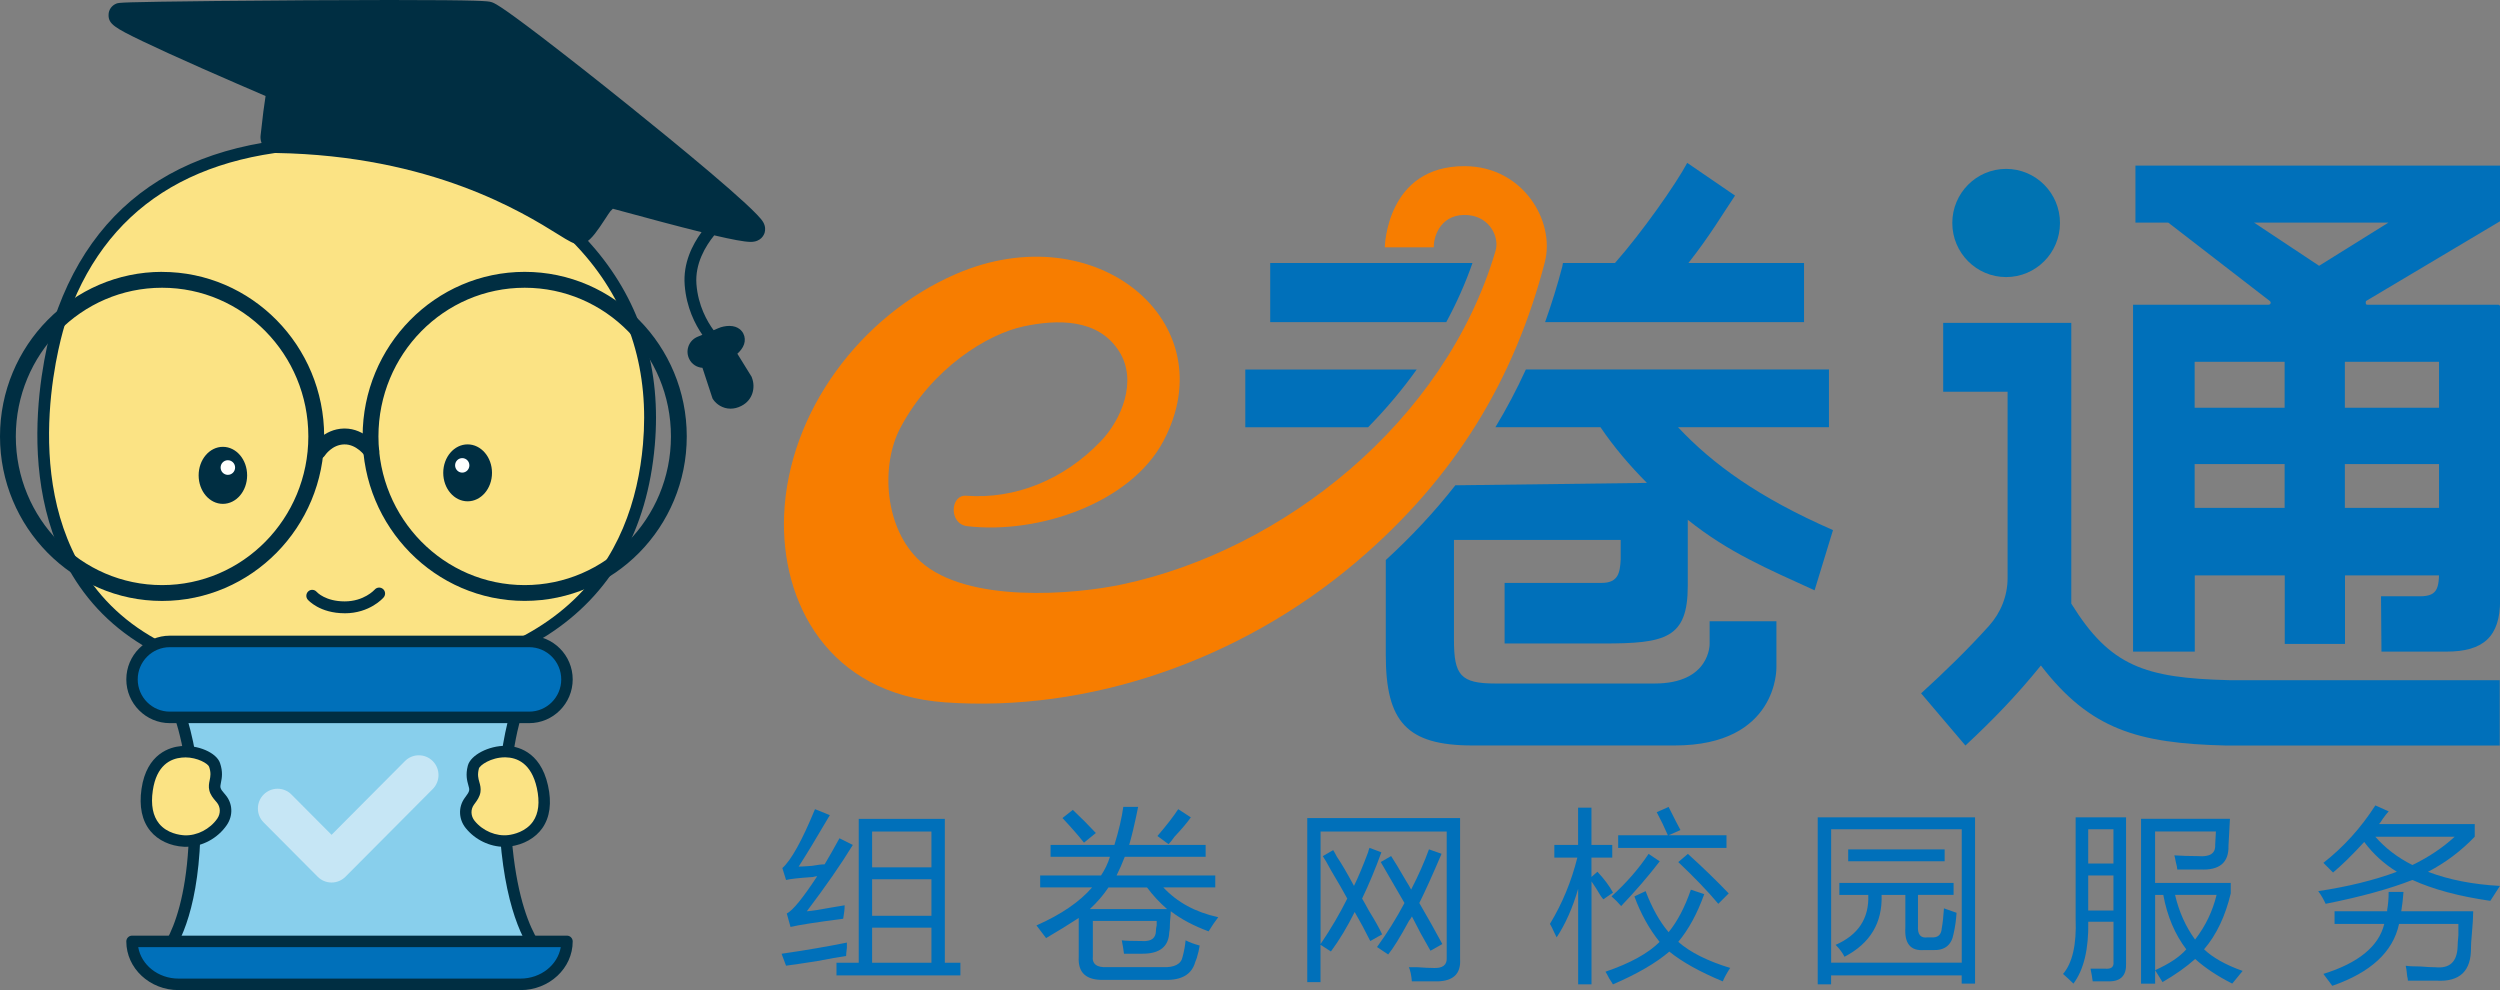
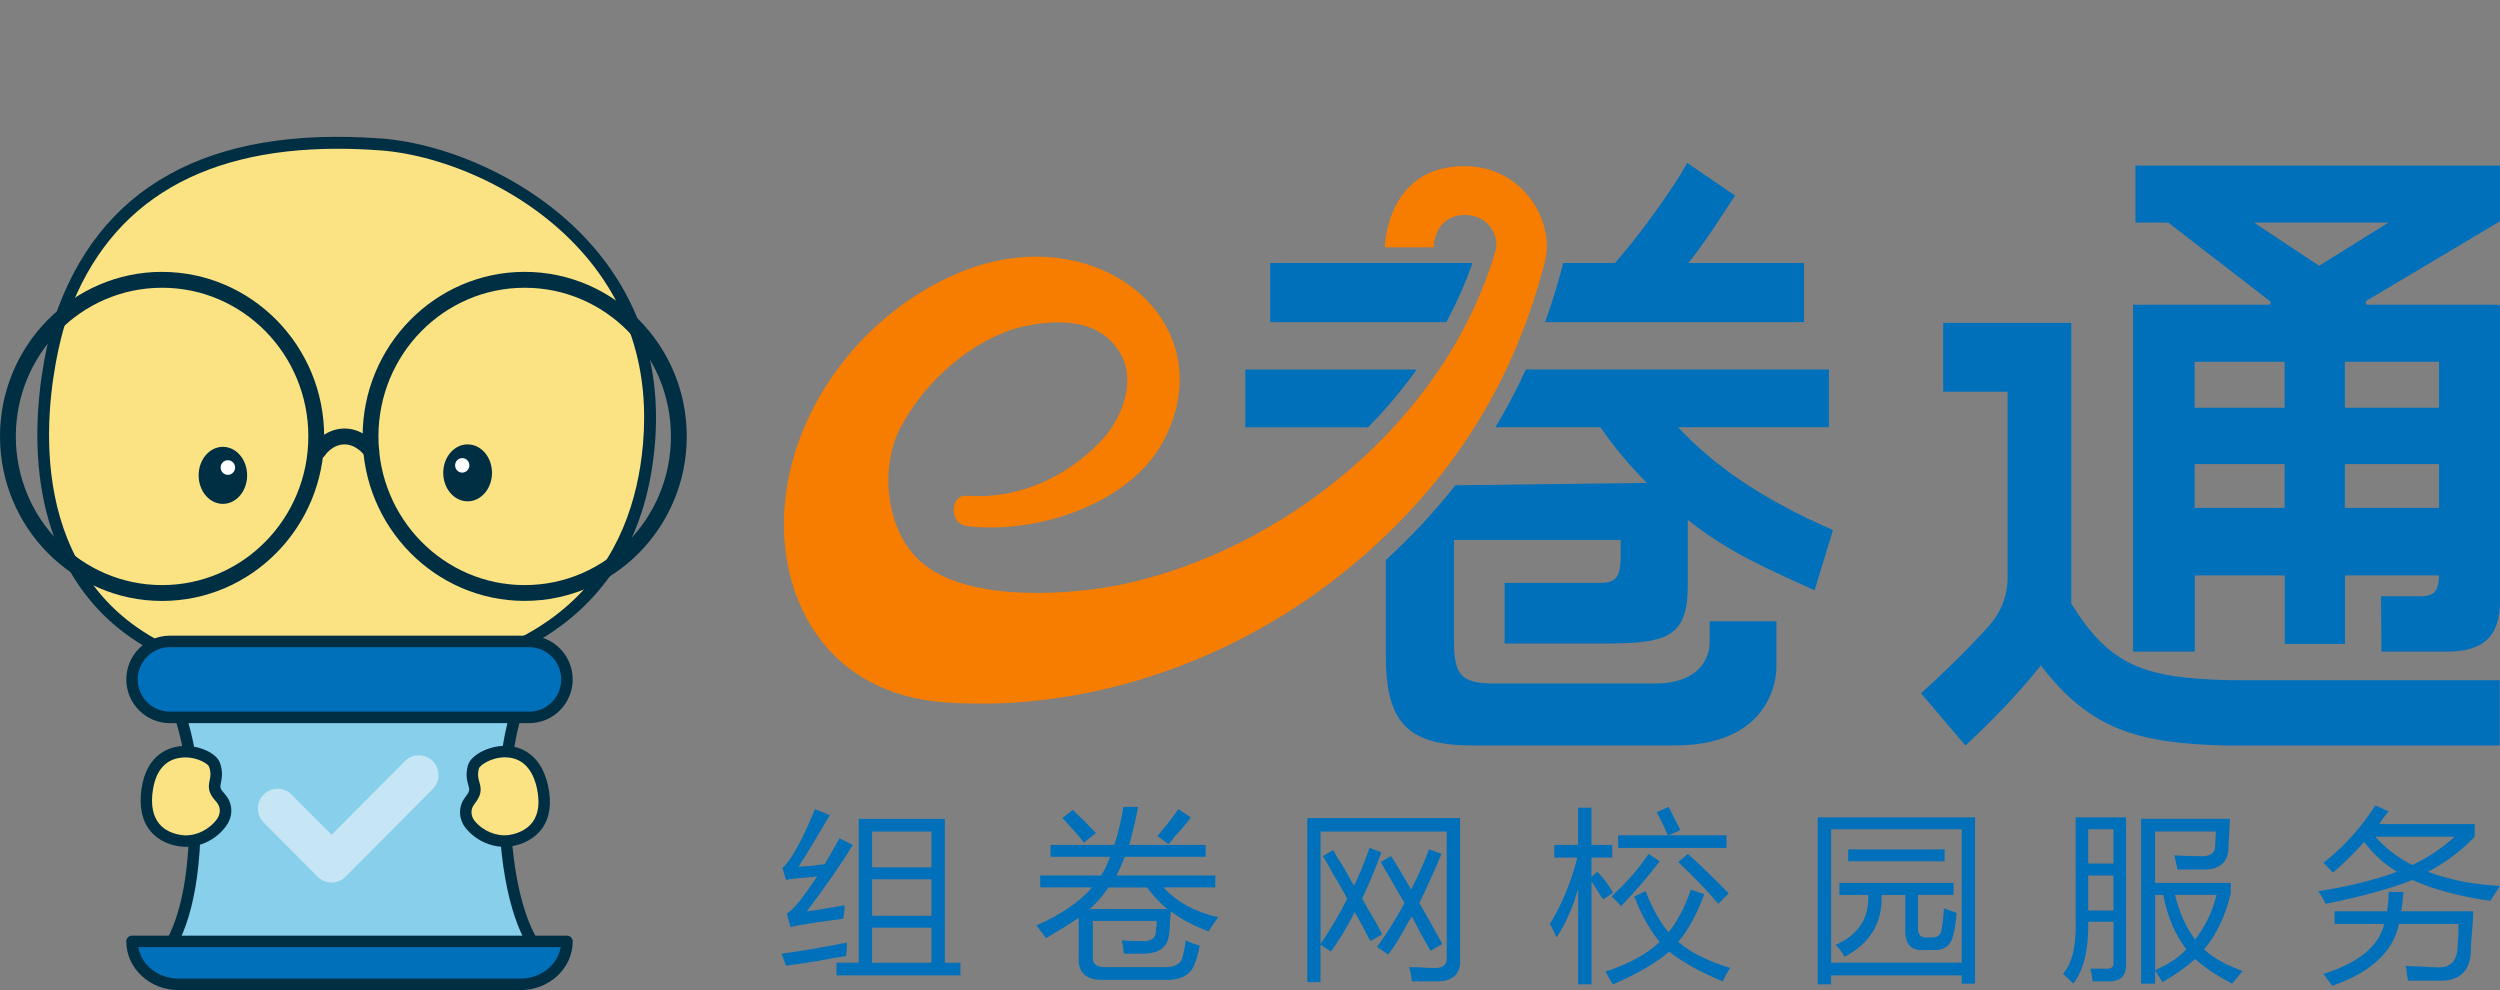
<svg xmlns="http://www.w3.org/2000/svg" width="101" height="40" viewBox="0 0 101 40" fill="none">
  <rect x="0" y="0" width="101" height="40" fill="#808080" stroke="none" />
  <g id="_å¾å±_1" clip-path="url(#clip0_7_2803)">
    <path id="Vector" d="M62.41 10.59C62.84 8.937 61.534 6.724 59.181 6.713C56 6.697 55.946 9.991 55.946 9.991H57.925C57.918 9.458 58.275 8.599 59.318 8.691C60.197 8.769 60.581 9.587 60.421 10.13C58.377 17.085 51.803 22.23 45.359 23.605C43.382 24.027 39.086 24.384 37.196 22.691C35.723 21.373 35.571 18.809 36.369 17.296C37.654 14.862 39.904 13.495 41.35 13.187C42.685 12.902 44.363 12.848 45.215 14.198C45.973 15.397 45.296 16.971 44.465 17.833C42.969 19.39 41.008 20.176 39.032 20.028C38.388 19.979 38.318 21.173 39.084 21.259C41.968 21.59 45.673 20.32 46.999 17.824C49.554 13.014 44.273 8.625 38.625 11.068C34.783 12.729 31.851 16.633 31.678 20.809C31.533 24.328 33.459 28.036 38.172 28.375C43.967 28.791 50.082 26.689 54.76 22.731C58.837 19.281 61.193 15.268 62.411 10.59H62.41Z" fill="#F77D00" />
    <path id="Vector_2" d="M100.988 27.477V30.119H89.921C86.37 30.034 84.441 29.473 82.455 26.889C82.455 26.889 82.451 26.889 82.45 26.889C81.472 28.095 80.521 29.08 79.403 30.119L77.612 28.011C78.565 27.142 79.483 26.254 80.356 25.284C80.833 24.754 81.107 24.069 81.107 23.353V15.826H78.505V13.044H83.68V24.386C85.247 26.916 86.645 27.394 90.058 27.479H100.984L100.988 27.477ZM88.664 26.325H86.175V12.31H91.653C91.734 12.31 91.766 12.208 91.7 12.161L87.598 8.994H86.272V6.69H101.002V8.938L95.586 12.162C95.586 12.162 95.547 12.31 95.629 12.31H100.927C100.971 12.31 101.004 12.346 101.004 12.393V24.255C101.004 25.726 100.324 26.325 98.836 26.325H96.211L96.193 24.09H97.761C98.542 24.09 98.542 23.71 98.542 22.783V23.247H94.738V26.015H92.304V23.247H88.669V26.325H88.664ZM88.664 14.617V16.472H92.299V14.617H88.664ZM92.299 20.518V18.748H88.664V20.518H92.299ZM91.063 8.994L93.692 10.738L96.491 8.994H91.063ZM98.536 14.617H94.732V16.472H98.536V14.617ZM98.536 20.518V18.748H94.732V20.518H98.536Z" fill="#0070BA" />
    <path id="Vector_3" d="M31.576 38.532C32.536 38.392 33.415 38.242 34.214 38.08V38.291C34.194 38.451 34.183 38.561 34.183 38.622C33.904 38.662 33.503 38.732 32.985 38.833C32.464 38.914 32.055 38.974 31.756 39.014L31.576 38.532ZM32.595 36.816C32.836 36.796 33.164 36.745 33.584 36.664C33.825 36.624 34.004 36.594 34.124 36.574C34.124 36.715 34.105 36.895 34.065 37.117C32.987 37.257 32.276 37.367 31.937 37.449L31.786 36.906C32.027 36.785 32.436 36.284 33.015 35.4C32.974 35.4 32.915 35.411 32.836 35.431C32.256 35.471 31.896 35.512 31.757 35.552L31.607 35.07C31.966 34.749 32.405 33.956 32.926 32.69L33.525 32.932C32.985 33.855 32.565 34.547 32.265 35.011C32.366 35.011 32.545 35 32.805 34.98C33.024 34.94 33.195 34.92 33.315 34.92C33.494 34.619 33.694 34.268 33.914 33.866L34.454 34.136C33.975 34.919 33.354 35.813 32.595 36.817V36.816ZM33.794 39.407V38.895H34.693V33.081H38.171V38.895H38.8V39.407H33.794ZM35.233 33.593V35.039H37.63V33.593H35.233ZM35.233 35.521V36.998H37.63V35.521H35.233ZM35.233 37.479V38.895H37.63V37.479H35.233Z" fill="#0070BA" />
    <path id="Vector_4" d="M45.381 32.598H45.98C45.939 32.818 45.87 33.141 45.77 33.563C45.711 33.804 45.661 33.994 45.619 34.134H48.708V34.616H45.44C45.339 34.877 45.23 35.128 45.11 35.369H49.097V35.851H46.999C47.559 36.453 48.298 36.855 49.217 37.055C49.077 37.236 48.948 37.427 48.828 37.627C48.228 37.407 47.719 37.135 47.299 36.814C47.299 36.895 47.288 37.034 47.268 37.236C47.268 37.436 47.258 37.577 47.238 37.658C47.218 38.24 46.857 38.53 46.159 38.53H45.409C45.39 38.37 45.359 38.19 45.32 37.988C45.44 38.007 45.72 38.018 46.159 38.018C46.518 38.038 46.7 37.898 46.7 37.596C46.7 37.537 46.71 37.467 46.73 37.385V37.205H44.151V38.62C44.112 38.941 44.302 39.093 44.72 39.073H46.969C47.448 39.093 47.719 38.952 47.778 38.651C47.837 38.431 47.878 38.209 47.898 37.989C48.058 38.071 48.248 38.141 48.467 38.2C48.447 38.341 48.408 38.512 48.347 38.712C48.327 38.772 48.307 38.822 48.288 38.864C48.148 39.365 47.739 39.607 47.058 39.587H44.6C43.88 39.607 43.541 39.297 43.581 38.653V37.086C43.181 37.347 42.741 37.618 42.262 37.899C42.142 37.739 42.013 37.568 41.873 37.387C42.872 36.945 43.62 36.433 44.121 35.851H42.023V35.369H44.482C44.641 35.128 44.762 34.877 44.84 34.616H42.443V34.134H45.022C45.201 33.552 45.321 33.04 45.381 32.598ZM42.922 33.05L43.342 32.719C43.662 33.02 43.972 33.332 44.272 33.653L43.793 34.044C43.572 33.763 43.283 33.431 42.924 33.05H42.922ZM44.781 35.853C44.582 36.154 44.331 36.446 44.031 36.725H47.148C46.848 36.464 46.579 36.174 46.339 35.853H44.779H44.781ZM46.761 33.774C47.139 33.332 47.419 32.971 47.6 32.69L48.11 33.022C47.97 33.222 47.751 33.483 47.45 33.804C47.349 33.945 47.27 34.046 47.209 34.105L46.759 33.774H46.761Z" fill="#0070BA" />
    <path id="Vector_5" d="M53.353 39.677H52.813V33.05H58.987V38.743C59.027 39.326 58.727 39.627 58.089 39.647H57.039C57.019 39.405 56.98 39.216 56.919 39.075H57.249C57.529 39.095 57.748 39.106 57.907 39.106C58.286 39.126 58.467 38.985 58.447 38.684V33.593H53.351V38.141C53.771 37.519 54.13 36.906 54.43 36.303C54.29 36.042 54.071 35.661 53.771 35.158C53.631 34.897 53.522 34.706 53.441 34.587L53.861 34.345C53.9 34.405 53.951 34.497 54.012 34.616C54.191 34.877 54.421 35.269 54.701 35.79C54.86 35.469 55.051 35.016 55.27 34.434C55.289 34.352 55.309 34.293 55.329 34.253L55.808 34.434C55.567 35.095 55.309 35.719 55.029 36.302C55.088 36.403 55.18 36.563 55.298 36.783C55.558 37.205 55.738 37.526 55.838 37.748L55.359 38.018C55.16 37.616 54.95 37.225 54.729 36.844C54.43 37.447 54.11 37.979 53.769 38.44L53.349 38.17V39.675L53.353 39.677ZM55.781 34.827L56.201 34.585C56.321 34.765 56.52 35.097 56.8 35.579C56.901 35.739 56.969 35.86 57.01 35.939C57.31 35.357 57.55 34.814 57.73 34.313L58.239 34.493C57.88 35.337 57.581 35.999 57.34 36.482C57.679 37.064 57.99 37.616 58.27 38.139L57.791 38.41C57.71 38.269 57.581 38.038 57.401 37.717C57.242 37.416 57.121 37.185 57.042 37.025C57.023 37.064 56.983 37.126 56.922 37.205C56.563 37.867 56.282 38.319 56.082 38.561L55.632 38.26C56.052 37.678 56.422 37.086 56.741 36.482C56.4 35.9 56.081 35.348 55.781 34.825V34.827Z" fill="#0070BA" />
    <path id="Vector_6" d="M62.616 37.328C63.115 36.504 63.484 35.611 63.725 34.646H62.795V34.134H63.755V32.629H64.295V34.134H65.135V34.646H64.295V35.429L64.536 35.218C64.816 35.519 65.026 35.8 65.166 36.062L64.776 36.332C64.717 36.273 64.617 36.121 64.477 35.88C64.396 35.759 64.337 35.669 64.297 35.609V39.766H63.757V35.91C63.536 36.673 63.247 37.326 62.889 37.869C62.869 37.829 62.838 37.768 62.799 37.688C62.718 37.508 62.659 37.387 62.619 37.328H62.616ZM66.483 36.002C66.743 36.686 67.052 37.237 67.412 37.66C67.771 37.218 68.071 36.646 68.311 35.943L68.851 36.123C68.571 36.906 68.221 37.55 67.802 38.051C68.281 38.473 68.981 38.824 69.899 39.106C69.779 39.286 69.678 39.466 69.6 39.648C68.681 39.266 67.961 38.866 67.441 38.444C66.901 38.906 66.142 39.347 65.162 39.769C65.142 39.73 65.092 39.648 65.011 39.528C64.952 39.407 64.902 39.317 64.861 39.257C65.86 38.916 66.588 38.514 67.048 38.053C66.628 37.53 66.289 36.918 66.029 36.215L66.479 36.004L66.483 36.002ZM66.603 34.497L67.053 34.798C66.574 35.42 66.054 36.022 65.494 36.605C65.374 36.464 65.245 36.334 65.105 36.213C65.704 35.671 66.203 35.099 66.603 34.497ZM66.933 32.811L67.412 32.6C67.631 33.041 67.791 33.353 67.891 33.534L67.412 33.745H69.75V34.257H65.374V33.745H67.382C67.242 33.424 67.093 33.112 66.931 32.811H66.933ZM67.802 34.828L68.191 34.497C68.79 35.039 69.339 35.571 69.84 36.093L69.42 36.514C68.981 35.992 68.44 35.431 67.802 34.828Z" fill="#0070BA" />
    <path id="Vector_7" d="M73.438 33.02H79.792V39.737H79.252V39.405H73.976V39.766H73.436V33.018L73.438 33.02ZM73.978 33.501V38.893H79.254V33.501H73.978ZM74.308 35.67H78.925V36.152H77.486V37.418C77.466 37.759 77.596 37.91 77.875 37.87H78.026C78.286 37.89 78.426 37.77 78.446 37.51C78.486 37.29 78.516 37.017 78.536 36.697C78.695 36.756 78.866 36.817 79.045 36.877C79.026 37.178 78.986 37.459 78.925 37.721C78.844 38.182 78.566 38.404 78.085 38.383H77.727C77.186 38.422 76.937 38.121 76.976 37.479V36.154H76.016C76.056 37.279 75.557 38.112 74.518 38.653C74.437 38.492 74.319 38.332 74.159 38.172C75.078 37.77 75.517 37.097 75.478 36.154H74.31V35.672L74.308 35.67ZM74.667 34.315H78.564V34.796H74.667V34.315Z" fill="#0070BA" />
    <path id="Vector_8" d="M83.855 33.02H85.893V38.923C85.913 39.405 85.683 39.647 85.204 39.647H84.545C84.526 39.486 84.495 39.315 84.456 39.135H85.055C85.295 39.154 85.405 39.064 85.385 38.864V37.237H84.366C84.386 38.343 84.186 39.176 83.767 39.739C83.646 39.618 83.506 39.488 83.347 39.347C83.725 38.906 83.896 38.163 83.856 37.118V33.022L83.855 33.02ZM84.364 33.501V34.886H85.383V33.501H84.364ZM84.364 35.369V36.785H85.383V35.369H84.364ZM86.492 33.079H90.09L90.031 34.163C90.051 34.846 89.672 35.167 88.891 35.128H87.962C87.962 35.068 87.942 34.967 87.903 34.827C87.883 34.706 87.861 34.616 87.844 34.556C88.143 34.576 88.463 34.587 88.803 34.587C89.283 34.627 89.512 34.477 89.493 34.134L89.523 33.592H87.065V35.671H90.122V36.093C89.902 37.016 89.543 37.77 89.044 38.352C89.403 38.693 89.923 38.985 90.603 39.225C90.444 39.425 90.304 39.596 90.183 39.737C89.584 39.436 89.085 39.104 88.685 38.743C88.326 39.064 87.886 39.376 87.366 39.677C87.266 39.517 87.167 39.356 87.067 39.196C87.646 38.934 88.066 38.653 88.326 38.352C87.867 37.75 87.556 37.016 87.397 36.154H87.067V39.739H86.498V33.081L86.492 33.079ZM89.55 36.152H87.872C88.032 36.835 88.301 37.438 88.681 37.959C89.101 37.416 89.39 36.814 89.55 36.152Z" fill="#0070BA" />
    <path id="Vector_9" d="M95.963 32.538L96.503 32.78C96.444 32.84 96.363 32.941 96.263 33.081C96.204 33.182 96.153 33.252 96.112 33.292H99.979V33.804C99.419 34.387 98.789 34.859 98.091 35.22C98.931 35.541 99.9 35.732 100.998 35.791C100.858 36.011 100.729 36.213 100.609 36.394C99.349 36.213 98.301 35.932 97.462 35.55C96.543 35.91 95.373 36.233 93.955 36.514C93.874 36.334 93.776 36.163 93.656 36.002C94.854 35.822 95.913 35.561 96.833 35.22C96.313 34.899 95.873 34.497 95.514 34.015C95.035 34.538 94.615 34.949 94.255 35.25C94.115 35.11 93.986 34.98 93.865 34.859C94.686 34.217 95.383 33.444 95.963 32.54V32.538ZM94.314 36.816H96.442V36.756C96.482 36.536 96.501 36.294 96.501 36.033H97.101C97.081 36.314 97.05 36.576 97.011 36.816H99.918C99.918 37.016 99.898 37.339 99.859 37.78C99.839 38 99.828 38.163 99.828 38.262C99.848 39.227 99.378 39.677 98.42 39.618H97.28C97.28 39.578 97.269 39.517 97.25 39.437C97.23 39.217 97.208 39.077 97.191 39.016C97.311 39.035 97.51 39.046 97.79 39.046C98.03 39.066 98.23 39.077 98.389 39.077C98.969 39.136 99.268 38.857 99.288 38.233C99.288 38.152 99.299 38.002 99.319 37.78V37.328H96.921C96.681 38.453 95.782 39.286 94.224 39.827C94.104 39.666 93.984 39.506 93.865 39.346C95.285 38.904 96.103 38.231 96.324 37.328H94.316V36.816H94.314ZM99.17 33.803H95.963C96.363 34.264 96.862 34.646 97.462 34.947C98.122 34.627 98.691 34.244 99.17 33.803Z" fill="#0070BA" />
-     <path id="Vector_10" d="M83.223 9.009C83.223 10.217 82.248 11.194 81.048 11.194C79.847 11.194 78.873 10.215 78.873 9.009C78.873 7.802 79.847 6.823 81.048 6.823C82.248 6.823 83.223 7.802 83.223 9.009Z" fill="#0073B2" />
    <g id="Group">
      <g id="Group_2">
        <g id="å½¢ç¶ 11">
          <path id="Vector_11" d="M18.471 32.841C18.471 32.841 12.367 31.68 9.532 33.124C9.532 33.124 10.4 37.111 10.479 37.84C10.537 38.37 9.591 39.486 12.148 39.351C13.691 39.156 14.274 38.31 14.274 38.31C14.274 38.31 14.337 39.468 16.189 39.432C18.118 39.396 17.47 39.109 17.625 37.829L18.471 32.841Z" fill="#FFE677" />
          <path id="Vector_12" d="M16.108 39.674C14.879 39.674 14.377 39.156 14.174 38.763C13.84 39.055 13.207 39.461 12.178 39.591H12.161C11.159 39.645 10.564 39.517 10.289 39.185C10.029 38.871 10.122 38.474 10.192 38.184C10.221 38.063 10.251 37.937 10.242 37.867C10.165 37.158 9.307 33.216 9.299 33.177L9.259 32.995L9.424 32.91C12.299 31.446 18.265 32.556 18.516 32.605L18.748 32.648L17.86 37.869C17.826 38.155 17.836 38.401 17.843 38.597C17.856 38.9 17.867 39.16 17.68 39.36C17.476 39.578 17.115 39.654 16.191 39.67C16.162 39.67 16.133 39.67 16.107 39.67L16.108 39.674ZM14.474 37.612L14.511 38.296C14.515 38.33 14.61 39.219 16.182 39.19C16.46 39.185 17.199 39.17 17.332 39.03C17.381 38.977 17.373 38.819 17.364 38.617C17.355 38.402 17.345 38.134 17.384 37.798L18.193 33.034C17.084 32.849 12.283 32.135 9.803 33.256C9.977 34.062 10.644 37.162 10.714 37.811C10.73 37.964 10.693 38.125 10.653 38.292C10.589 38.565 10.553 38.752 10.653 38.873C10.747 38.985 11.061 39.163 12.123 39.109C13.521 38.931 14.054 38.2 14.075 38.17L14.472 37.611L14.474 37.612Z" fill="#0C2737" />
        </g>
        <path id="Vector_13" d="M14.938 35.46C14.913 35.333 14.791 35.25 14.666 35.274C14.461 35.313 14.291 35.432 14.168 35.55L14.002 35.564C13.894 35.514 13.754 35.454 13.571 35.388C13.451 35.342 13.316 35.406 13.271 35.526C13.226 35.647 13.289 35.782 13.409 35.827C13.621 35.905 13.844 36.004 13.932 36.056L14.036 38.119C14.041 38.24 14.138 38.334 14.255 38.341C14.264 38.341 14.273 38.341 14.28 38.341C14.409 38.334 14.508 38.224 14.501 38.096L14.395 36.008C14.395 36.008 14.393 35.997 14.393 35.992C14.47 35.896 14.608 35.761 14.754 35.734C14.879 35.708 14.962 35.586 14.938 35.46Z" fill="#0C2737" />
        <g id="Group_3">
          <path id="Vector_14" d="M18.21 31.655C18.21 33.958 16.746 34.354 13.903 34.354C11.061 34.354 9.597 33.958 9.597 31.655C9.597 29.352 10.392 25.578 13.903 25.578C17.415 25.578 18.21 29.352 18.21 31.655Z" fill="#0C2737" />
          <path id="Vector_15" d="M13.903 34.596C11.416 34.596 9.358 34.374 9.358 31.655C9.358 30.779 9.469 29.093 10.221 27.641C11.002 26.134 12.276 25.337 13.903 25.337C15.531 25.337 16.805 26.134 17.585 27.641C18.335 29.091 18.448 30.779 18.448 31.655C18.448 34.374 16.39 34.596 13.903 34.596ZM13.903 25.818C13.225 25.818 9.835 26.099 9.835 31.655C9.835 33.759 11.089 34.114 13.903 34.114C16.717 34.114 17.971 33.759 17.971 31.655C17.971 26.099 14.583 25.818 13.903 25.818Z" fill="#0C2737" />
        </g>
        <g id="å½¢ç¶ 14 æ·è´ 2">
          <path id="Vector_16" d="M15.4 5.837C7.348 5.233 3.806 8.745 2.397 13.021C1.692 15.161 -0.8 27.082 12.385 27.52C20.117 27.776 25.597 24.974 26.215 17.974C26.939 9.737 19.407 6.136 15.4 5.837Z" fill="#FBE384" />
          <path id="Vector_17" d="M13.347 27.778C13.029 27.778 12.706 27.773 12.378 27.762C8.073 27.619 4.99 26.249 3.216 23.692C0.144 19.267 2.152 13.01 2.171 12.947C3.95 7.544 8.405 5.071 15.418 5.597C17.998 5.79 21.666 7.247 24.047 10.063C25.911 12.271 26.721 14.939 26.453 17.996C26.15 21.434 24.686 24.017 22.098 25.672C19.911 27.071 16.97 27.778 13.349 27.778H13.347ZM13.646 6.01C7.879 6.01 4.176 8.388 2.625 13.098C2.606 13.158 0.671 19.188 3.607 23.416C5.292 25.843 8.247 27.143 12.394 27.28C22.913 27.63 25.585 22.401 25.976 17.953C26.233 15.028 25.461 12.478 23.683 10.374C21.391 7.663 17.863 6.262 15.382 6.077C14.784 6.032 14.205 6.01 13.645 6.01H13.646Z" fill="#002E42" />
        </g>
        <g id="æ¤­å 2 æ·è´ 10">
          <path id="Vector_18" d="M9.004 18.052C8.464 18.052 8.025 18.567 8.025 19.204C8.025 19.84 8.462 20.356 9.004 20.356C9.546 20.356 9.984 19.84 9.984 19.204C9.984 18.567 9.546 18.052 9.004 18.052Z" fill="#002E42" />
        </g>
        <g id="æ¤­å 4 æ·è´ 18">
          <path id="Vector_19" d="M9.205 18.593C9.044 18.593 8.913 18.724 8.913 18.888C8.913 19.052 9.044 19.184 9.205 19.184C9.367 19.184 9.498 19.052 9.498 18.888C9.498 18.724 9.367 18.593 9.205 18.593Z" fill="white" />
        </g>
        <g id="æ¤­å 2 æ·è´ 10_2">
          <path id="Vector_20" d="M18.892 17.953C18.348 17.953 17.907 18.466 17.907 19.103C17.907 19.739 18.348 20.253 18.892 20.253C19.435 20.253 19.877 19.739 19.877 19.103C19.877 18.466 19.435 17.953 18.892 17.953Z" fill="#002E42" />
        </g>
        <g id="æ¤­å 4 æ·è´ 18_2">
          <path id="Vector_21" d="M18.674 18.508C18.515 18.508 18.386 18.639 18.386 18.8C18.386 18.96 18.515 19.094 18.674 19.094C18.834 19.094 18.963 18.962 18.963 18.8C18.963 18.638 18.834 18.508 18.674 18.508Z" fill="white" />
        </g>
        <g id="æ¤­å 1 æ·è´ 6">
          <path id="Vector_22" d="M6.548 11.625C9.812 11.625 12.457 14.314 12.457 17.631C12.457 20.949 9.812 23.638 6.548 23.638C3.284 23.638 0.639 20.949 0.639 17.631C0.639 14.314 3.284 11.625 6.548 11.625ZM6.548 10.983C2.937 10.985 0 13.966 0 17.631C0 21.297 2.937 24.278 6.548 24.278C10.158 24.278 13.096 21.296 13.096 17.631C13.096 13.967 10.158 10.985 6.548 10.985V10.983Z" fill="#002E42" />
        </g>
        <g id="æ¤­å 1 æ·è´ 6_2">
          <path id="Vector_23" d="M21.197 11.625C24.462 11.625 27.106 14.314 27.106 17.631C27.106 20.949 24.462 23.638 21.197 23.638C17.933 23.638 15.289 20.949 15.289 17.631C15.289 14.314 17.933 11.625 21.197 11.625ZM21.197 10.983C17.587 10.983 14.65 13.966 14.65 17.63C14.65 21.294 17.587 24.276 21.197 24.276C24.808 24.276 27.745 21.294 27.745 17.63C27.745 13.966 24.808 10.983 21.197 10.983Z" fill="#002E42" />
        </g>
        <path id="Vector_24" d="M15.003 18.553C14.902 18.553 14.802 18.504 14.741 18.416C14.739 18.412 14.405 17.944 13.908 17.954C13.417 17.963 13.133 18.389 13.122 18.407C13.025 18.555 12.83 18.596 12.683 18.501C12.536 18.405 12.493 18.209 12.586 18.061C12.606 18.03 13.06 17.329 13.896 17.312C13.905 17.312 13.915 17.312 13.925 17.312C14.745 17.312 15.243 18.019 15.265 18.05C15.365 18.196 15.329 18.394 15.184 18.495C15.129 18.533 15.066 18.553 15.003 18.553Z" fill="#002E42" />
-         <path id="Vector_25" d="M13.928 24.776C12.914 24.776 12.453 24.247 12.433 24.226C12.347 24.125 12.36 23.973 12.459 23.887C12.559 23.8 12.708 23.813 12.794 23.912C12.812 23.932 13.151 24.296 13.926 24.296C14.702 24.296 15.121 23.838 15.138 23.82C15.224 23.721 15.374 23.71 15.475 23.797C15.574 23.883 15.586 24.033 15.5 24.134C15.479 24.161 14.94 24.777 13.926 24.777L13.928 24.776Z" fill="#002E42" />
-         <path id="Vector_26" d="M30.828 8.967C30.51 8.415 27.289 5.783 25.398 4.261C24.095 3.213 22.83 2.22 21.838 1.462C20.117 0.151 19.948 0.108 19.825 0.078C19.715 0.05 19.512 0 15.748 0C13.749 0 11.118 0.016 8.71 0.041C4.866 0.083 4.809 0.105 4.705 0.144C4.513 0.218 4.387 0.397 4.386 0.6C4.38 0.968 4.624 1.12 5.765 1.668C6.359 1.953 7.185 2.33 8.22 2.788C9.135 3.192 10.052 3.588 10.729 3.879C10.677 4.2 10.612 4.688 10.528 5.474C10.508 5.653 10.566 5.831 10.682 5.965C10.801 6.1 10.971 6.18 11.15 6.181C17.436 6.286 21.145 8.596 22.541 9.465C23.01 9.757 23.186 9.865 23.399 9.865C23.491 9.865 23.579 9.842 23.656 9.798C23.909 9.654 24.138 9.321 24.461 8.827C24.53 8.72 24.623 8.578 24.662 8.531C24.688 8.509 24.723 8.473 24.759 8.433C26.15 8.812 27.381 9.142 28.343 9.38C27.97 9.89 27.593 10.632 27.661 11.513C27.731 12.431 28.09 13.114 28.375 13.526L28.167 13.612L28.151 13.619L28.135 13.627C27.979 13.706 27.862 13.841 27.808 14.009C27.754 14.175 27.768 14.353 27.848 14.51C27.951 14.716 28.152 14.844 28.379 14.86L28.42 14.984L28.764 16.032L28.786 16.099L28.825 16.157C28.939 16.319 29.186 16.51 29.513 16.51C29.658 16.51 29.805 16.474 29.949 16.4C30.424 16.16 30.525 15.646 30.379 15.262L30.363 15.219L30.338 15.179L29.805 14.316L29.789 14.29C29.9 14.191 30.01 14.059 30.06 13.908C30.108 13.762 30.098 13.609 30.031 13.477C29.985 13.383 29.834 13.167 29.466 13.167C29.315 13.167 29.143 13.203 29.021 13.259L28.829 13.34C28.576 12.995 28.204 12.355 28.136 11.481C28.074 10.655 28.497 9.95 28.854 9.508C29.565 9.674 30.081 9.773 30.326 9.773C30.753 9.773 30.867 9.483 30.893 9.395C30.919 9.297 30.932 9.146 30.832 8.973L30.828 8.967Z" fill="#002E42" />
      </g>
      <g id="Group_4">
        <path id="Vector_27" d="M22.127 38.81H6.402C6.402 38.81 7.985 37.62 7.868 32.562C7.777 28.611 6.114 26.391 6.114 26.391H21.838C21.838 26.391 20.289 28.855 20.375 32.562C20.499 37.865 22.127 38.81 22.127 38.81Z" fill="#88CFEC" />
        <path id="Vector_28" d="M22.127 39.041H6.402C6.304 39.041 6.214 38.978 6.183 38.882C6.151 38.786 6.183 38.684 6.264 38.622C6.277 38.612 7.75 37.4 7.637 32.566C7.547 28.745 5.945 26.55 5.929 26.528C5.877 26.458 5.868 26.364 5.907 26.285C5.947 26.206 6.026 26.157 6.113 26.157H21.838C21.922 26.157 21.999 26.202 22.041 26.278C22.082 26.352 22.078 26.442 22.033 26.514C22.019 26.538 20.523 28.968 20.607 32.556C20.725 37.607 22.231 38.601 22.247 38.61C22.335 38.664 22.378 38.772 22.349 38.871C22.32 38.97 22.233 39.041 22.128 39.041H22.127ZM6.91 38.577H21.57C21.045 37.898 20.23 36.257 20.144 32.567C20.074 29.605 21.018 27.441 21.443 26.624H6.54C7.016 27.419 8.026 29.459 8.1 32.558C8.184 36.19 7.4 37.883 6.912 38.579L6.91 38.577Z" fill="#002E42" />
      </g>
      <g id="Group_5">
        <path id="Vector_29" d="M21.029 39.767H7.212C6.18 39.767 5.335 38.987 5.335 38.031H22.906C22.906 38.987 22.06 39.767 21.029 39.767Z" fill="#0070BA" />
        <path id="Vector_30" d="M21.029 40H7.212C6.049 40 5.103 39.118 5.103 38.033C5.103 37.905 5.207 37.8 5.335 37.8H22.906C23.033 37.8 23.137 37.905 23.137 38.033C23.137 39.118 22.191 40 21.029 40ZM5.584 38.264C5.706 38.983 6.39 39.535 7.212 39.535H21.029C21.851 39.535 22.532 38.983 22.656 38.264H5.584Z" fill="#002E42" />
      </g>
      <g id="Group_6">
        <path id="Vector_31" d="M21.378 28.984H6.862C6.018 28.984 5.335 28.297 5.335 27.45C5.335 26.606 6.022 25.915 6.862 25.915H21.378C22.218 25.915 22.906 26.606 22.906 27.45C22.906 28.294 22.218 28.984 21.378 28.984Z" fill="#0070BA" />
        <path id="Vector_32" d="M21.378 29.215H6.862C5.893 29.215 5.103 28.422 5.103 27.448C5.103 26.474 5.891 25.681 6.862 25.681H21.378C22.348 25.681 23.137 26.474 23.137 27.448C23.137 28.422 22.348 29.215 21.378 29.215ZM6.86 26.146C6.146 26.146 5.564 26.73 5.564 27.448C5.564 28.166 6.146 28.75 6.86 28.75H21.378C22.093 28.75 22.674 28.166 22.674 27.448C22.674 26.73 22.093 26.146 21.378 26.146H6.862H6.86Z" fill="#002E42" />
      </g>
      <g id="Group_7">
        <path id="Vector_33" fill-rule="evenodd" clip-rule="evenodd" d="M8.94 32.27C8.839 32.149 8.721 32.032 8.685 31.877C8.62 31.606 8.841 31.404 8.67 30.899C8.484 30.351 6.264 29.698 5.947 31.902C5.717 33.492 6.738 33.938 7.448 33.976C8.044 34.006 8.642 33.684 8.972 33.198C9.168 32.912 9.159 32.535 8.94 32.27Z" fill="#FBE384" />
        <path id="Vector_34" d="M7.527 34.212C7.497 34.212 7.466 34.212 7.436 34.21C6.878 34.181 6.383 33.949 6.074 33.572C5.735 33.155 5.615 32.584 5.717 31.871C5.927 30.425 6.894 30.182 7.3 30.144C7.989 30.081 8.746 30.405 8.889 30.827C9.013 31.19 8.963 31.433 8.927 31.612C8.907 31.711 8.897 31.77 8.909 31.824C8.927 31.9 8.995 31.98 9.069 32.064L9.117 32.122C9.404 32.466 9.422 32.951 9.164 33.33C8.793 33.873 8.159 34.21 7.529 34.21L7.527 34.212ZM7.481 30.6C7.434 30.6 7.389 30.602 7.341 30.607C6.89 30.649 6.322 30.914 6.173 31.938C6.088 32.515 6.176 32.966 6.429 33.276C6.751 33.669 7.257 33.736 7.458 33.747C7.951 33.768 8.484 33.5 8.78 33.069C8.92 32.863 8.913 32.603 8.76 32.419L8.715 32.367C8.615 32.25 8.502 32.117 8.457 31.933C8.419 31.776 8.446 31.639 8.471 31.52C8.502 31.366 8.531 31.222 8.448 30.977C8.407 30.856 7.989 30.598 7.477 30.598L7.481 30.6Z" fill="#002E42" />
      </g>
      <g id="Group_8">
        <path id="Vector_35" fill-rule="evenodd" clip-rule="evenodd" d="M18.958 32.378C19.049 32.25 19.157 32.124 19.182 31.967C19.225 31.693 18.99 31.507 19.123 30.991C19.268 30.431 21.432 29.612 21.915 31.785C22.263 33.353 21.28 33.875 20.573 33.967C19.983 34.042 19.362 33.765 18.994 33.307C18.777 33.036 18.757 32.659 18.958 32.378Z" fill="#FBE384" />
        <path id="Vector_36" d="M20.375 34.212C19.789 34.212 19.195 33.929 18.814 33.453C18.527 33.096 18.509 32.609 18.769 32.245L18.814 32.183C18.881 32.093 18.942 32.008 18.954 31.931C18.963 31.875 18.949 31.817 18.92 31.72C18.872 31.545 18.803 31.305 18.9 30.934C19.012 30.503 19.747 30.124 20.433 30.131C20.84 30.138 21.823 30.308 22.139 31.734C22.295 32.436 22.218 33.014 21.911 33.456C21.631 33.855 21.154 34.125 20.602 34.197C20.526 34.206 20.451 34.212 20.375 34.212ZM20.401 30.596C19.837 30.596 19.381 30.917 19.347 31.051C19.283 31.3 19.322 31.444 19.365 31.594C19.398 31.711 19.435 31.844 19.41 32.005C19.38 32.192 19.277 32.333 19.186 32.457L19.145 32.513C19.006 32.708 19.019 32.968 19.173 33.16C19.5 33.568 20.049 33.799 20.542 33.736C20.743 33.711 21.242 33.604 21.533 33.189C21.762 32.859 21.814 32.405 21.689 31.835C21.465 30.825 20.878 30.604 20.424 30.596H20.399H20.401Z" fill="#002E42" />
      </g>
      <path id="Vector_37" d="M13.395 35.654C13.185 35.654 12.982 35.57 12.834 35.42L10.652 33.227C10.341 32.915 10.341 32.41 10.652 32.099C10.962 31.787 11.464 31.787 11.775 32.099L13.395 33.727L16.36 30.748C16.67 30.436 17.172 30.436 17.483 30.748C17.793 31.06 17.793 31.565 17.483 31.877L13.957 35.42C13.808 35.57 13.605 35.654 13.395 35.654Z" fill="#C6E6F5" />
    </g>
    <path id="Vector_38" d="M59.49 10.624H51.316V13.014H58.429C58.847 12.24 59.205 11.441 59.488 10.624H59.49Z" fill="#0070BA" />
    <path id="Vector_39" d="M57.234 14.929H50.31V17.262H55.27C55.989 16.53 56.648 15.749 57.234 14.929Z" fill="#0070BA" />
    <path id="Vector_40" d="M68.213 10.624C69.079 9.528 69.62 8.605 70.095 7.902L68.164 6.58C67.717 7.424 66.338 9.387 65.246 10.624H63.144C63.133 10.675 63.127 10.725 63.115 10.776C62.914 11.544 62.681 12.289 62.422 13.014H72.883V10.624H68.213Z" fill="#0070BA" />
    <path id="Vector_41" d="M64.697 23.551H60.786V25.997H64.773C67.285 25.997 68.186 25.794 68.186 23.667V21C69.837 22.322 71.407 22.978 73.309 23.849L74.053 21.416C71.041 20.1 69.187 18.746 67.793 17.26H73.89V14.927H61.645C61.277 15.733 60.866 16.51 60.414 17.26H64.66C65.191 18.046 65.835 18.805 66.535 19.509L58.796 19.606C57.961 20.67 57.026 21.674 55.986 22.625V26.463C55.986 29.161 56.834 30.117 59.492 30.117H67.655C71.846 30.117 71.767 26.968 71.767 26.968V25.099H69.069V26.013C69.069 26.013 69.101 27.614 66.845 27.614H60.418C59 27.614 58.74 27.277 58.74 25.843V21.813H65.476V22.601C65.446 23.111 65.399 23.55 64.701 23.55L64.697 23.551Z" fill="#0070BA" />
  </g>
  <defs>
    <clipPath id="clip0_7_2803">
      <rect width="101" height="40" fill="white" />
    </clipPath>
  </defs>
</svg>